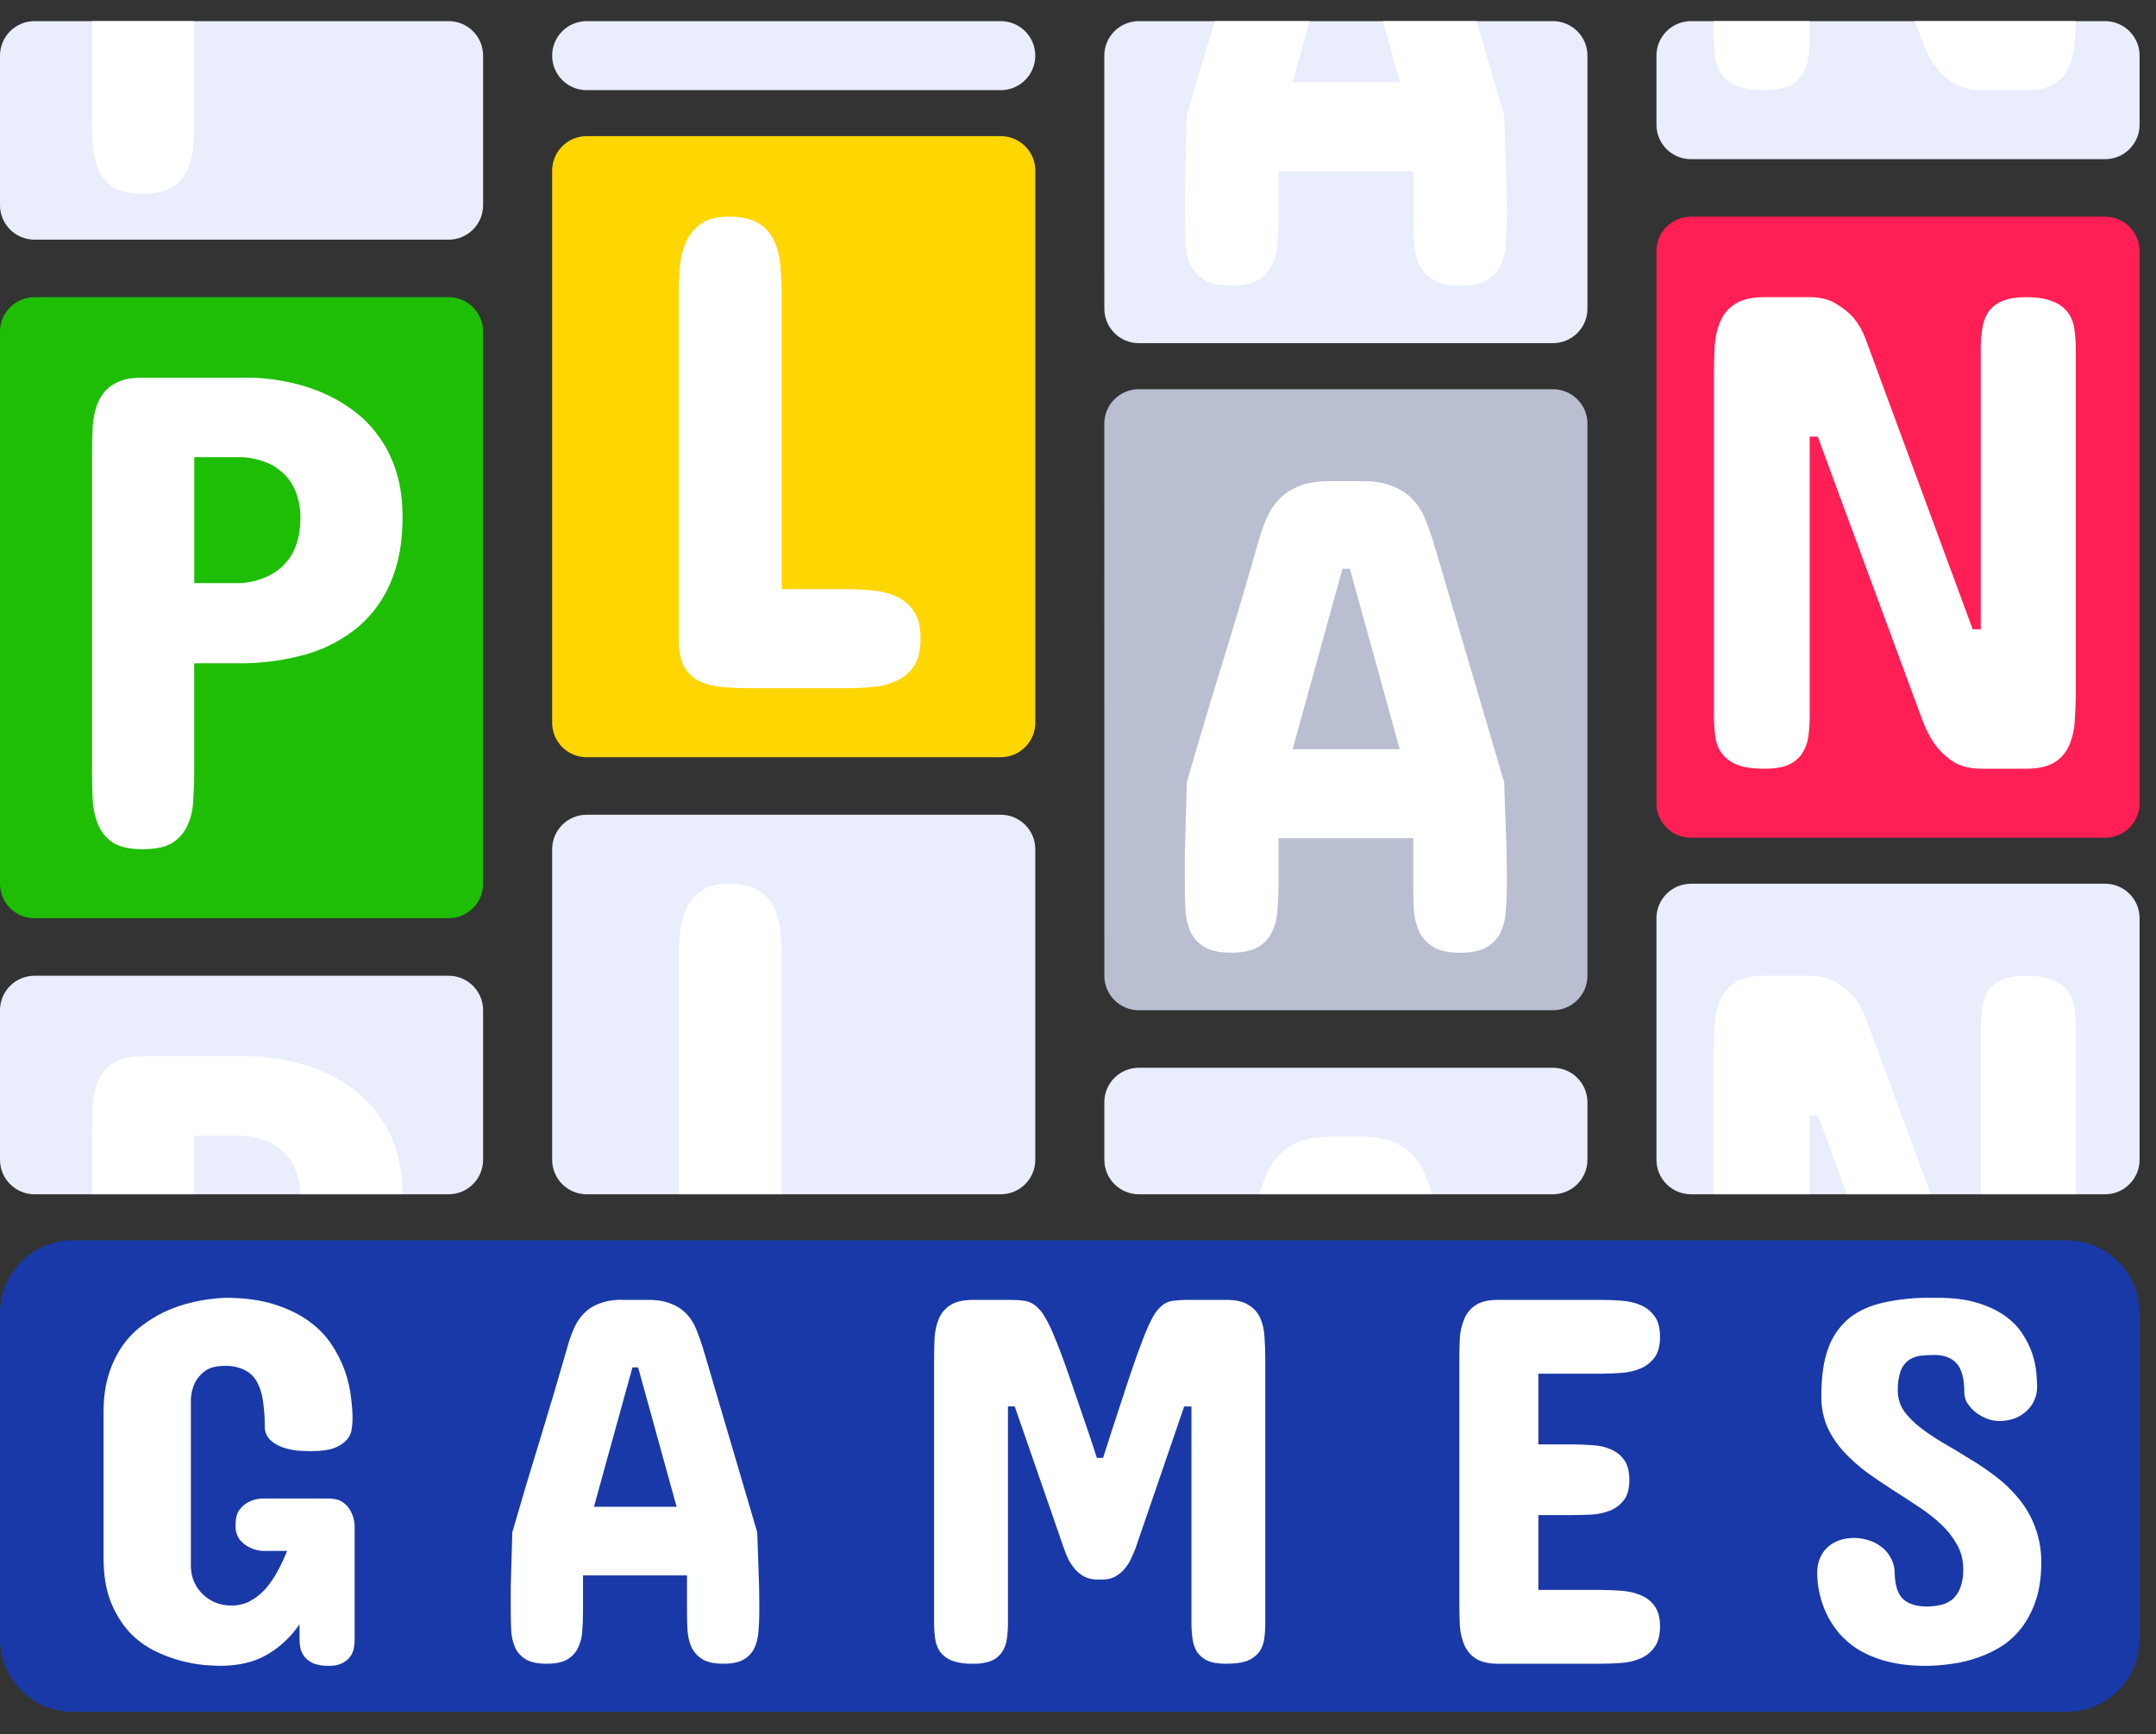
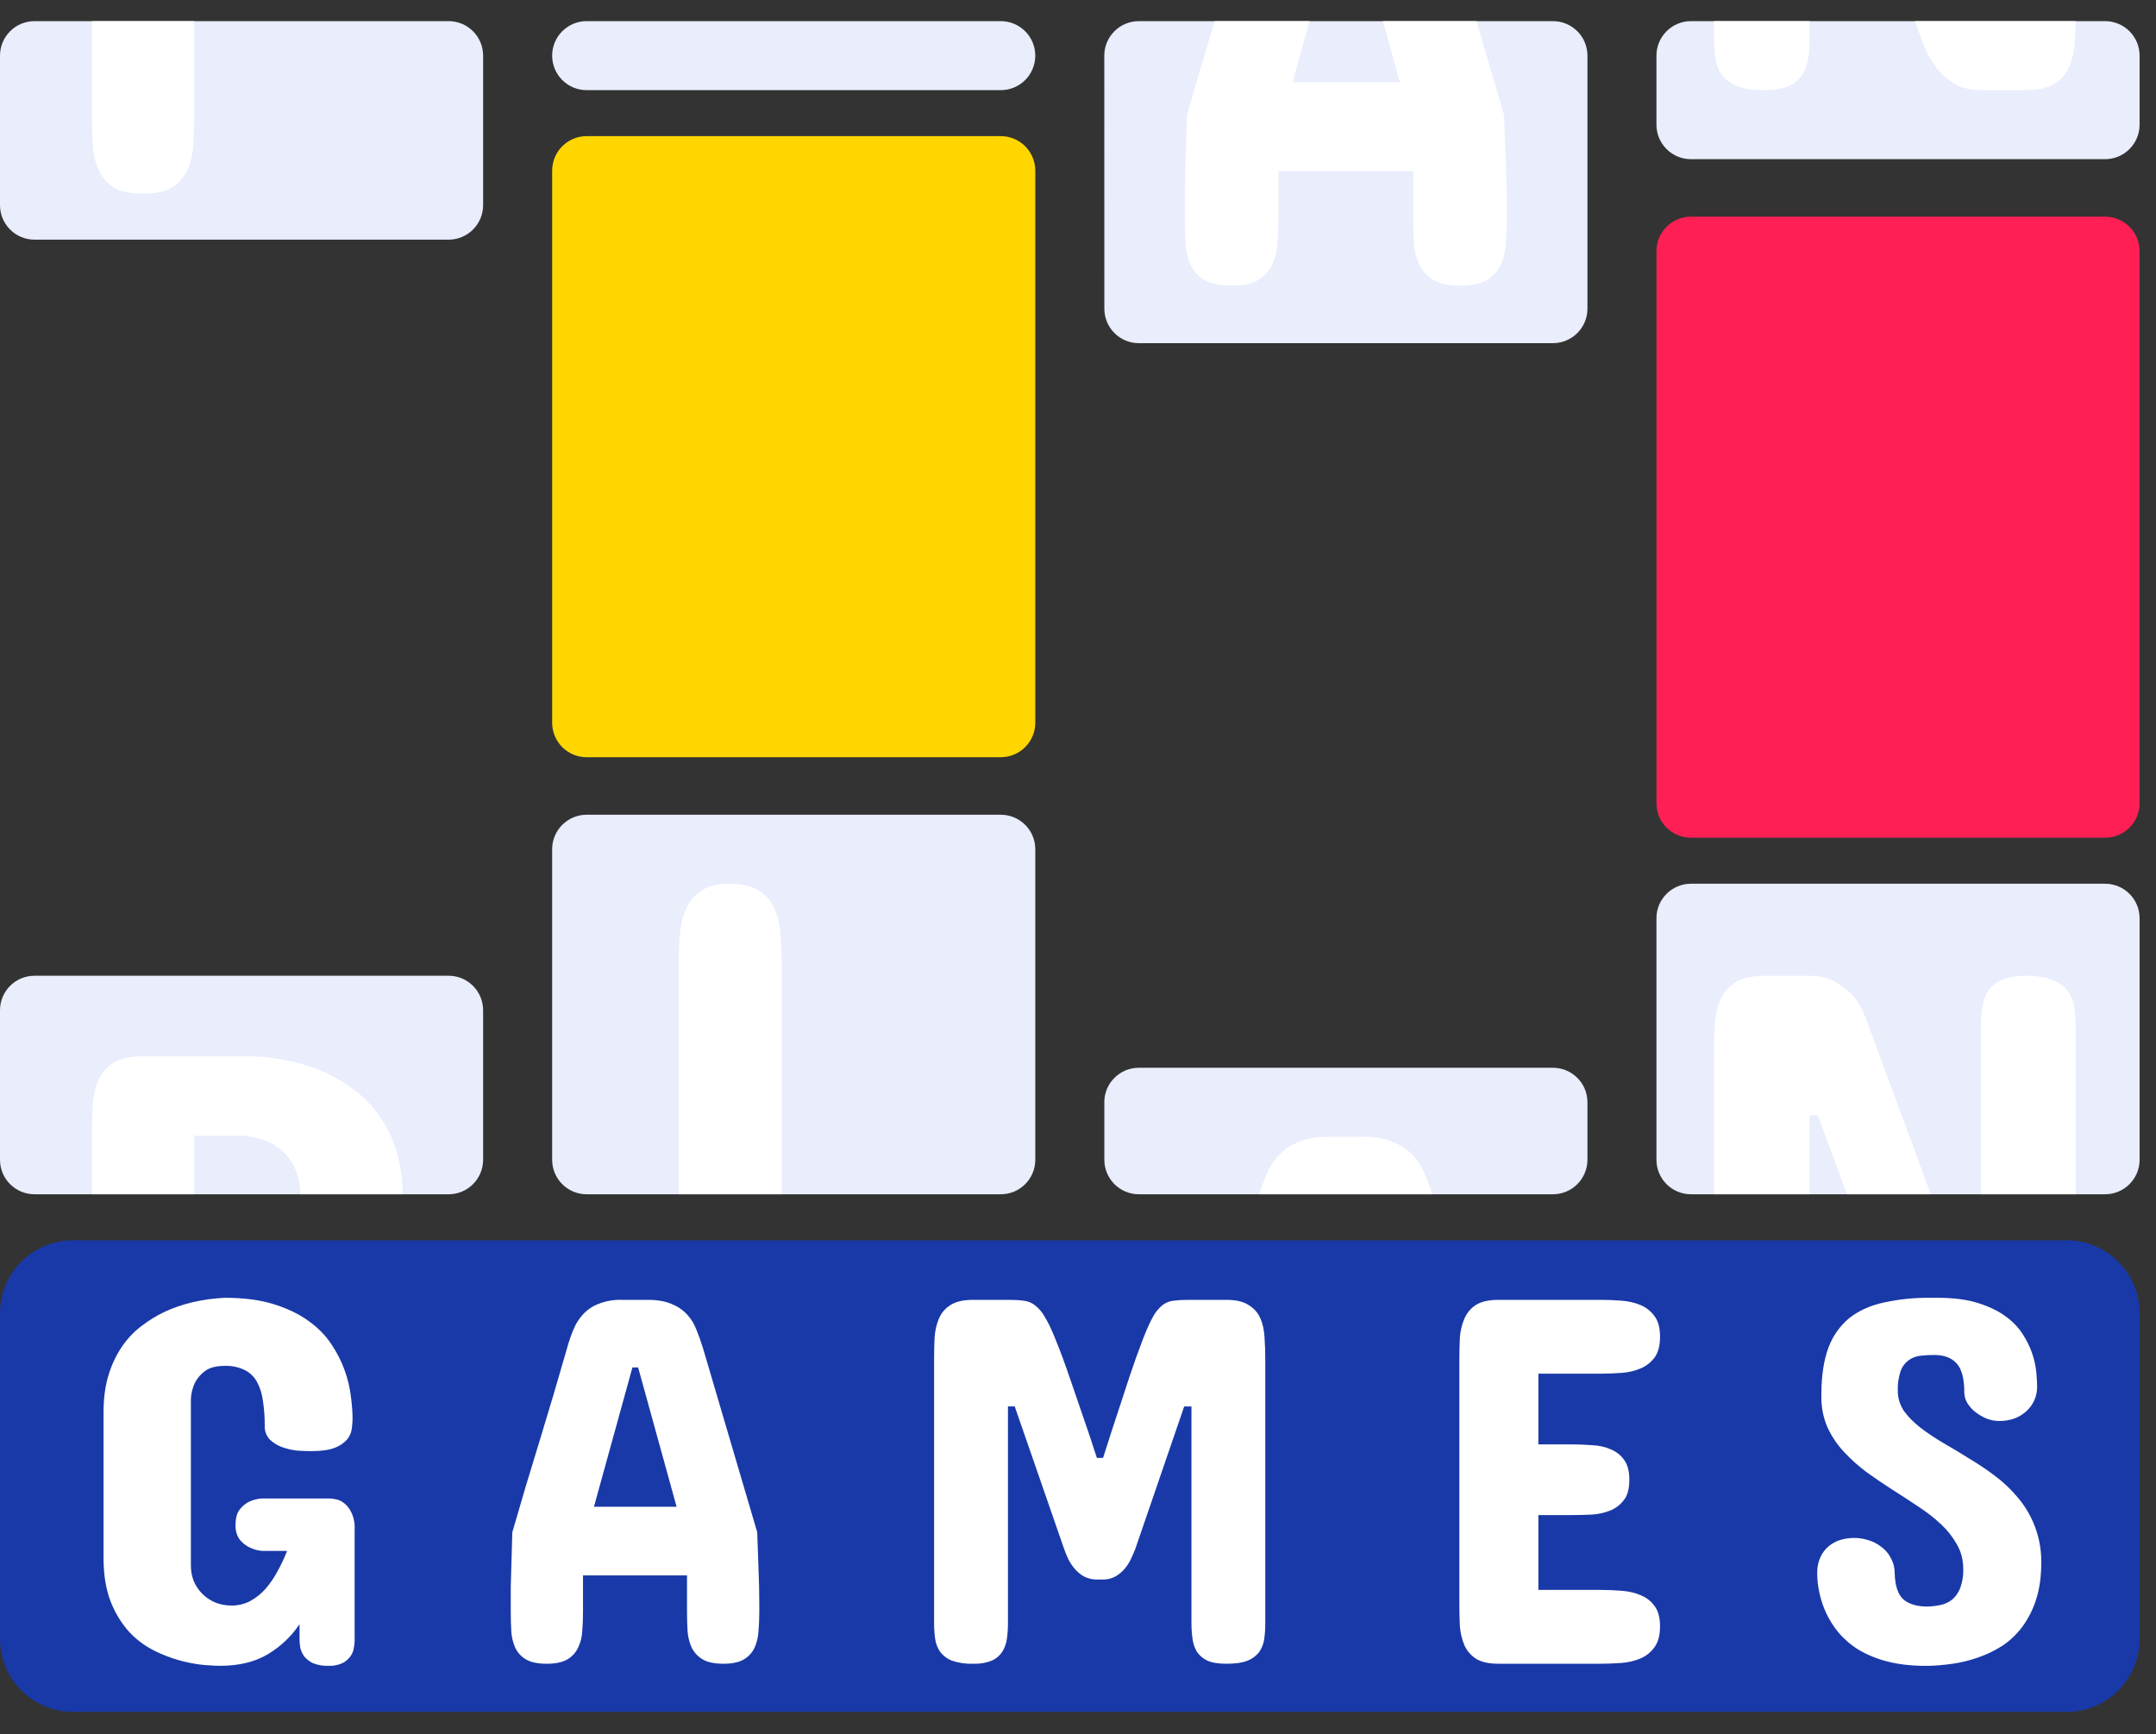
<svg xmlns="http://www.w3.org/2000/svg" width="225" height="181" viewBox="0 0 225 181" fill="none">
  <rect x="0" y="0" width="225" height="181" fill="#333333" stroke="none" />
  <g clip-path="url(#clip0_12105_12)">
-     <path d="M0 34.619C0 32.634 1.61 31.019 3.6 31.019H46.818C48.807 31.019 50.418 32.629 50.418 34.619V92.241C50.418 94.226 48.807 95.841 46.818 95.841H3.6C2.645 95.841 1.73 95.462 1.054 94.787C0.379 94.112 0 93.196 0 92.241L0 34.619Z" fill="#1EBE04" />
    <path d="M57.622 17.815C57.622 15.825 59.237 14.21 61.222 14.21H104.44C106.429 14.21 108.044 15.825 108.044 17.815V75.433C108.044 76.388 107.664 77.305 106.988 77.981C106.312 78.657 105.396 79.037 104.44 79.037H61.222C60.749 79.037 60.281 78.944 59.844 78.763C59.408 78.582 59.011 78.317 58.676 77.983C58.342 77.648 58.077 77.251 57.896 76.815C57.715 76.378 57.622 75.91 57.622 75.437V17.815Z" fill="#FFD600" />
-     <path d="M115.244 44.224C115.244 42.238 116.859 40.623 118.849 40.623H162.062C164.051 40.623 165.666 42.234 165.666 44.224V101.846C165.666 103.831 164.051 105.446 162.062 105.446H118.853C118.38 105.446 117.911 105.353 117.474 105.173C117.037 104.992 116.639 104.727 116.305 104.393C115.97 104.058 115.704 103.661 115.523 103.224C115.342 102.787 115.249 102.319 115.249 101.846L115.244 44.224Z" fill="#BABED1" />
    <path d="M172.866 26.215C172.866 24.23 174.481 22.615 176.471 22.615H219.684C221.674 22.615 223.288 24.23 223.288 26.215V83.841C223.288 85.826 221.674 87.441 219.684 87.441H176.471C175.997 87.442 175.529 87.349 175.092 87.168C174.654 86.988 174.257 86.723 173.922 86.388C173.587 86.054 173.322 85.657 173.141 85.22C172.959 84.783 172.866 84.314 172.866 83.841V26.215Z" fill="#FF1F54" />
    <path d="M0 5.806C0 3.821 1.61 2.206 3.6 2.206H46.818C48.807 2.206 50.418 3.816 50.418 5.806V21.415C50.418 23.4 48.807 25.015 46.818 25.015H3.6C2.645 25.015 1.73 24.636 1.054 23.96C0.379 23.285 0 22.37 0 21.415L0 5.806ZM57.622 5.806C57.622 3.821 59.237 2.206 61.222 2.206H104.44C104.913 2.206 105.381 2.299 105.818 2.48C106.255 2.661 106.652 2.927 106.987 3.261C107.321 3.596 107.587 3.993 107.768 4.43C107.949 4.867 108.042 5.335 108.042 5.808C108.042 6.281 107.949 6.75 107.768 7.187C107.587 7.624 107.321 8.021 106.987 8.355C106.652 8.69 106.255 8.955 105.818 9.136C105.381 9.317 104.913 9.41 104.44 9.41H61.222C60.749 9.41 60.28 9.317 59.843 9.136C59.406 8.955 59.009 8.689 58.675 8.354C58.341 8.02 58.075 7.622 57.895 7.185C57.714 6.748 57.621 6.279 57.622 5.806ZM115.244 5.806C115.244 3.821 116.859 2.206 118.849 2.206H162.062C164.051 2.206 165.666 3.816 165.666 5.806V32.219C165.666 34.205 164.051 35.819 162.062 35.819H118.853C118.38 35.82 117.911 35.727 117.474 35.547C117.037 35.366 116.639 35.101 116.305 34.766C115.97 34.432 115.704 34.035 115.523 33.598C115.342 33.161 115.249 32.692 115.249 32.219L115.244 5.806ZM172.866 5.806C172.866 3.821 174.481 2.206 176.471 2.206H219.684C221.674 2.206 223.288 3.816 223.288 5.806V13.015C223.288 15 221.674 16.615 219.684 16.615H176.471C175.997 16.616 175.529 16.523 175.092 16.342C174.654 16.162 174.257 15.896 173.922 15.562C173.587 15.228 173.322 14.831 173.141 14.394C172.959 13.957 172.866 13.488 172.866 13.015V5.806ZM0 105.446C0 103.46 1.61 101.846 3.6 101.846H46.818C48.807 101.846 50.418 103.46 50.418 105.446V121.055C50.418 123.04 48.807 124.655 46.818 124.655H3.6C2.646 124.655 1.731 124.276 1.056 123.602C0.381 122.928 0.001 122.013 0 121.059L0 105.446ZM57.622 88.641C57.622 86.656 59.237 85.041 61.222 85.041H104.44C106.429 85.041 108.044 86.652 108.044 88.641V121.055C108.044 123.04 106.429 124.655 104.44 124.655H61.222C60.267 124.655 59.352 124.275 58.676 123.6C58.001 122.925 57.622 122.009 57.622 121.055V88.641ZM115.244 115.05C115.244 113.065 116.859 111.45 118.849 111.45H162.062C164.051 111.45 165.666 113.06 165.666 115.05V121.05C165.666 122.006 165.286 122.923 164.61 123.599C163.935 124.275 163.018 124.655 162.062 124.655H118.853C118.38 124.655 117.911 124.562 117.474 124.382C117.037 124.201 116.639 123.936 116.305 123.602C115.97 123.267 115.704 122.87 115.523 122.433C115.342 121.996 115.249 121.528 115.249 121.055V115.055L115.244 115.05ZM172.866 95.841C172.866 93.856 174.481 92.241 176.471 92.241H219.684C221.674 92.241 223.288 93.856 223.288 95.841V121.055C223.288 123.04 221.674 124.655 219.684 124.655H176.471C175.997 124.655 175.529 124.562 175.092 124.382C174.654 124.201 174.257 123.936 173.922 123.602C173.587 123.267 173.322 122.87 173.141 122.433C172.959 121.996 172.866 121.528 172.866 121.055V95.841Z" fill="#E9EDFC" />
-     <path d="M70.827 30.701C70.827 29.696 70.871 28.707 70.968 27.746C71.056 26.788 71.277 25.932 71.629 25.182C71.996 24.41 72.525 23.788 73.218 23.316C73.915 22.849 74.872 22.615 76.099 22.615C77.418 22.615 78.446 22.849 79.187 23.321C79.924 23.788 80.466 24.41 80.815 25.182C81.159 25.932 81.366 26.788 81.437 27.75C81.529 28.707 81.578 29.691 81.578 30.701V61.496H88.372C89.321 61.496 90.256 61.544 91.182 61.641C92.109 61.73 92.925 61.955 93.644 62.303C94.381 62.656 94.968 63.172 95.409 63.856C95.85 64.535 96.071 65.462 96.071 66.635C96.071 67.826 95.85 68.775 95.409 69.481C94.978 70.152 94.366 70.687 93.644 71.025C92.87 71.394 92.036 71.621 91.182 71.696C90.256 71.784 89.321 71.832 88.372 71.832H78.525C77.437 71.84 76.349 71.794 75.265 71.696C74.42 71.63 73.597 71.402 72.838 71.025C72.194 70.677 71.673 70.137 71.347 69.481C71.003 68.775 70.827 67.826 70.827 66.631V30.701ZM20.268 69.234V80.625C20.268 81.635 20.232 82.619 20.162 83.581C20.118 84.538 19.919 85.394 19.566 86.144C19.236 86.899 18.685 87.537 17.987 87.975C17.263 88.416 16.222 88.637 14.868 88.637C13.557 88.637 12.538 88.416 11.815 87.975C11.132 87.529 10.595 86.892 10.271 86.144C9.928 85.328 9.727 84.46 9.675 83.576C9.631 82.619 9.604 81.635 9.604 80.625V47.435C9.604 46.429 9.627 45.446 9.675 44.484C9.746 43.522 9.94 42.666 10.271 41.916C10.591 41.176 11.13 40.551 11.815 40.125C12.538 39.657 13.557 39.419 14.868 39.419H26.444C29.343 39.56 31.937 40.169 34.231 41.25C35.21 41.718 36.159 42.304 37.072 43.006C38.007 43.712 38.837 44.577 39.56 45.609C40.31 46.619 40.906 47.824 41.352 49.227C41.793 50.612 42.013 52.218 42.013 54.049C42.013 56.554 41.616 58.756 40.822 60.657C40.084 62.486 38.919 64.112 37.425 65.4C35.833 66.731 33.98 67.713 31.985 68.285C29.635 68.948 27.201 69.268 24.759 69.234H20.268ZM25.041 60.869C26.21 60.799 27.26 60.516 28.196 60.022C29.084 59.557 29.834 58.866 30.371 58.019C30.693 57.486 30.931 56.905 31.077 56.299C31.262 55.637 31.355 54.887 31.355 54.049C31.355 53.25 31.262 52.557 31.072 51.975C30.937 51.426 30.713 50.904 30.41 50.426C30.15 50.007 29.829 49.628 29.457 49.301C29.123 49.007 28.759 48.746 28.372 48.525C27.439 48.068 26.426 47.794 25.39 47.718H20.272V60.865H25.037L25.041 60.869ZM134.899 78.207H146.078L140.872 59.369H140.1L134.899 78.207ZM156.975 81.653C157.019 83.25 157.081 84.874 157.152 86.541C157.222 88.204 157.257 89.81 157.257 91.359V92.413C157.257 93.305 157.222 94.169 157.152 95.016C157.107 95.837 156.931 96.582 156.622 97.266C156.314 97.926 155.812 98.477 155.184 98.846C154.527 99.243 153.6 99.446 152.404 99.446C151.187 99.446 150.252 99.243 149.594 98.846C148.96 98.472 148.447 97.924 148.116 97.266C147.798 96.555 147.608 95.793 147.556 95.016C147.508 94.149 147.484 93.281 147.485 92.413V87.485H133.421V92.409C133.421 93.3 133.385 94.165 133.315 95.012C133.271 95.85 133.081 96.6 132.755 97.262C132.445 97.922 131.941 98.473 131.312 98.841C130.655 99.238 129.719 99.441 128.502 99.441C127.28 99.441 126.34 99.238 125.687 98.841C125.057 98.473 124.554 97.922 124.244 97.262C123.931 96.551 123.752 95.788 123.715 95.012C123.671 94.165 123.649 93.3 123.649 92.409V89.034C123.718 86.572 123.789 84.11 123.86 81.649C125.03 77.572 126.26 73.447 127.549 69.274C128.841 65.082 130.072 60.935 131.241 56.832C131.469 55.983 131.75 55.149 132.084 54.335C132.415 53.515 132.847 52.809 133.385 52.222C133.924 51.613 134.621 51.137 135.459 50.784C136.306 50.409 137.382 50.219 138.693 50.219H142.209C143.502 50.219 144.565 50.409 145.412 50.784C146.277 51.137 146.978 51.613 147.521 52.222C148.059 52.809 148.482 53.515 148.787 54.335C149.113 55.13 149.405 55.963 149.665 56.828L156.975 81.653ZM205.871 65.682H206.713V36.503C206.713 35.753 206.757 35.047 206.855 34.394C206.947 33.715 207.15 33.128 207.455 32.634C207.804 32.123 208.291 31.721 208.857 31.474C209.493 31.169 210.349 31.019 211.425 31.019C212.621 31.019 213.56 31.169 214.24 31.474C214.867 31.7 215.415 32.103 215.819 32.634C216.184 33.157 216.414 33.761 216.49 34.394C216.578 35.047 216.631 35.753 216.631 36.503V72.15C216.631 73.182 216.591 74.18 216.525 75.141C216.492 76.035 216.301 76.917 215.96 77.744C215.65 78.5 215.11 79.139 214.416 79.571C213.71 80.012 212.713 80.237 211.425 80.237H206.784C205.681 80.237 204.755 80.025 204.005 79.606C203.309 79.187 202.692 78.651 202.178 78.022C201.704 77.416 201.304 76.756 200.987 76.055C200.748 75.487 200.524 74.913 200.316 74.334L189.697 45.569H188.859V74.753C188.859 75.503 188.81 76.218 188.713 76.897C188.635 77.511 188.42 78.099 188.082 78.618C187.739 79.144 187.25 79.559 186.675 79.813C186.066 80.096 185.219 80.237 184.143 80.237C182.925 80.237 181.963 80.096 181.262 79.813C180.635 79.568 180.087 79.156 179.678 78.622C179.319 78.11 179.091 77.518 179.012 76.897C178.916 76.186 178.869 75.47 178.871 74.753V39.106C178.871 38.096 178.893 37.112 178.941 36.15C179.012 35.166 179.21 34.297 179.537 33.547C179.85 32.792 180.392 32.153 181.085 31.721C181.813 31.253 182.832 31.015 184.143 31.015H188.784C189.957 31.015 190.906 31.253 191.634 31.721C192.384 32.162 192.993 32.66 193.46 33.199C193.977 33.83 194.387 34.557 194.691 35.378L205.871 65.682Z" fill="white" />
    <path d="M215.678 129.459H7.61C3.406 129.459 0 132.865 0 137.069V171.066C0 175.271 3.406 178.677 7.61 178.677H215.678C219.882 178.677 223.288 175.271 223.288 171.066V137.069C223.288 132.865 219.878 129.459 215.678 129.459Z" fill="#1939A8" />
    <path d="M198.053 145.227C198.063 145.962 198.289 146.678 198.702 147.287C199.138 147.883 199.699 148.452 200.387 148.994C201.093 149.537 201.887 150.071 202.769 150.596C203.66 151.103 204.565 151.646 205.487 152.228C206.427 152.784 207.34 153.402 208.222 154.068C209.106 154.732 209.908 155.497 210.613 156.349C212.147 158.175 213 160.476 213.027 162.86V163.077C213.027 164.559 212.85 165.856 212.484 166.959C212.163 167.98 211.677 168.941 211.046 169.805C210.45 170.599 209.753 171.26 208.959 171.785C208.165 172.293 207.322 172.699 206.435 173.003C205.573 173.31 204.682 173.529 203.775 173.656C202.893 173.784 202.05 173.855 201.252 173.877H200.987C199.443 173.877 198.097 173.718 196.941 173.413C195.892 173.151 194.886 172.74 193.955 172.191C193.17 171.707 192.466 171.102 191.868 170.4C191.35 169.77 190.913 169.078 190.566 168.34C189.974 167.044 189.659 165.639 189.64 164.215C189.64 163.584 189.75 163.033 189.966 162.56C190.16 162.123 190.447 161.735 190.809 161.422C191.167 161.117 191.583 160.886 192.031 160.743C192.977 160.453 193.988 160.453 194.934 160.743C195.425 160.881 195.884 161.111 196.288 161.422C196.71 161.716 197.054 162.106 197.294 162.56C197.575 163.048 197.724 163.6 197.727 164.162C197.762 165.516 198.071 166.447 198.653 166.955C199.227 167.44 200.06 167.687 201.146 167.687C201.648 167.674 202.147 167.61 202.637 167.497C203.077 167.386 203.485 167.173 203.828 166.875C204.171 166.543 204.433 166.135 204.591 165.684C204.805 165.074 204.905 164.429 204.887 163.783C204.887 162.843 204.671 161.991 204.238 161.233C203.801 160.444 203.243 159.73 202.584 159.115C201.854 158.431 201.064 157.813 200.224 157.271C199.329 156.668 198.424 156.08 197.51 155.506C196.592 154.912 195.687 154.297 194.797 153.662C193.949 153.028 193.159 152.319 192.437 151.544C191.74 150.797 191.164 149.945 190.73 149.021C190.298 148.028 190.076 146.957 190.077 145.875V145.443C190.094 143.506 190.346 141.896 190.835 140.612C191.284 139.414 192.042 138.356 193.032 137.546C194.012 136.787 195.203 136.253 196.615 135.949C198.209 135.603 199.837 135.439 201.468 135.459H202.174C203.841 135.459 205.249 135.635 206.409 136.002C207.565 136.363 208.527 136.822 209.285 137.383C210.062 137.943 210.666 138.578 211.103 139.28C211.895 140.484 212.38 141.864 212.515 143.299C212.568 143.894 212.594 144.375 212.594 144.737C212.6 145.23 212.498 145.718 212.296 146.167C212.094 146.617 211.797 147.017 211.425 147.34C211.06 147.66 210.638 147.909 210.181 148.072C209.684 148.24 209.162 148.324 208.637 148.319C208.19 148.317 207.748 148.233 207.331 148.072C206.914 147.901 206.522 147.674 206.166 147.397C205.835 147.139 205.55 146.825 205.324 146.471C205.118 146.147 205.005 145.773 204.997 145.39C204.997 143.903 204.728 142.875 204.185 142.297C203.656 141.715 202.884 141.428 201.847 141.428C201.362 141.428 200.881 141.455 200.413 141.508C199.974 141.557 199.554 141.717 199.191 141.971C198.812 142.254 198.521 142.64 198.353 143.083C198.125 143.773 198.024 144.5 198.053 145.227ZM167.003 135.675C167.727 135.675 168.459 135.702 169.2 135.759C169.941 135.812 170.612 135.966 171.207 136.218C171.795 136.464 172.302 136.869 172.672 137.387C173.052 137.894 173.241 138.605 173.241 139.531C173.241 140.453 173.052 141.177 172.668 141.697C172.292 142.202 171.788 142.597 171.207 142.84C170.568 143.102 169.89 143.257 169.2 143.299C168.469 143.353 167.736 143.381 167.003 143.383H160.544V150.759H163.963C164.687 150.759 165.41 150.79 166.134 150.843C166.875 150.878 167.528 151.019 168.088 151.275C168.657 151.501 169.147 151.887 169.5 152.387C169.857 152.877 170.038 153.565 170.038 154.452C170.038 155.356 169.862 156.049 169.496 156.538C169.132 157.028 168.645 157.412 168.084 157.65C167.462 157.9 166.803 158.047 166.134 158.087C165.411 158.122 164.687 158.14 163.963 158.14H160.544V165.949H167.003C167.727 165.949 168.459 165.98 169.2 166.037C169.941 166.09 170.612 166.244 171.207 166.496C171.795 166.726 172.304 167.121 172.672 167.634C173.052 168.141 173.241 168.847 173.241 169.752C173.241 170.691 173.043 171.424 172.646 171.949C172.275 172.465 171.768 172.869 171.181 173.113C170.542 173.377 169.864 173.534 169.174 173.577C168.451 173.63 167.727 173.656 167.003 173.656H156.371C155.356 173.656 154.566 173.48 154.006 173.113C153.48 172.769 153.065 172.278 152.815 171.702C152.551 171.064 152.395 170.387 152.352 169.699C152.316 168.953 152.299 168.199 152.299 167.418V141.918C152.299 141.137 152.316 140.378 152.352 139.637C152.392 138.955 152.549 138.285 152.815 137.656C153.059 137.069 153.474 136.568 154.006 136.218C154.566 135.856 155.356 135.675 156.366 135.675H167.003ZM114.521 164.868C114.052 164.879 113.587 164.776 113.166 164.568C112.807 164.372 112.484 164.115 112.213 163.809C111.938 163.496 111.701 163.151 111.507 162.781C111.335 162.418 111.181 162.045 111.049 161.665L105.896 146.797H105.19V169.43C105.19 170.003 105.15 170.546 105.08 171.053C105.017 171.536 104.852 171.999 104.594 172.412C104.328 172.818 103.949 173.139 103.505 173.334C102.884 173.576 102.22 173.686 101.554 173.656C100.798 173.686 100.043 173.575 99.327 173.33C98.844 173.141 98.423 172.823 98.109 172.412C97.834 172.005 97.657 171.54 97.593 171.053C97.517 170.514 97.481 169.97 97.482 169.425V141.86C97.482 141.084 97.5 140.325 97.535 139.584C97.593 138.843 97.747 138.181 97.999 137.599C98.246 137.028 98.662 136.546 99.19 136.218C99.754 135.856 100.54 135.675 101.554 135.675H105.243C105.86 135.675 106.372 135.702 106.787 135.759C107.221 135.794 107.636 135.953 107.982 136.218C108.418 136.556 108.779 136.981 109.041 137.466C109.403 138.044 109.791 138.869 110.206 139.937C110.643 140.983 111.137 142.333 111.697 143.978C112.262 145.606 112.946 147.613 113.762 150L114.468 152.171H115.116L115.985 149.458C116.727 147.181 117.362 145.253 117.882 143.678C118.312 142.374 118.773 141.081 119.268 139.8C119.665 138.768 120.018 137.983 120.327 137.44C120.575 136.97 120.916 136.554 121.328 136.218C121.666 135.956 122.072 135.797 122.497 135.759C123.001 135.699 123.508 135.671 124.015 135.675H127.977C128.991 135.675 129.768 135.856 130.31 136.218C130.871 136.562 131.281 137.025 131.532 137.603C131.784 138.181 131.93 138.838 131.965 139.584C132.018 140.325 132.044 141.084 132.044 141.86V169.425C132.044 170.003 132.009 170.546 131.938 171.053C131.874 171.54 131.697 172.005 131.422 172.412C131.107 172.826 130.684 173.145 130.2 173.334C129.657 173.55 128.921 173.656 127.977 173.656C127.147 173.656 126.485 173.55 125.996 173.33C125.559 173.125 125.185 172.808 124.91 172.412C124.669 171.994 124.513 171.532 124.452 171.053C124.376 170.514 124.34 169.97 124.341 169.425V146.802H123.582L118.482 161.669C118.337 162.027 118.174 162.397 117.997 162.781C117.818 163.154 117.588 163.5 117.313 163.809C117.043 164.115 116.722 164.372 116.365 164.568C115.964 164.777 115.516 164.88 115.063 164.868H114.521ZM61.985 157.271H70.61L66.596 142.73H66L61.985 157.271ZM79.024 159.931C79.059 161.162 79.103 162.419 79.156 163.703C79.213 164.983 79.24 166.222 79.24 167.418V168.23C79.24 168.918 79.213 169.588 79.156 170.241C79.128 170.839 78.991 171.427 78.75 171.975C78.512 172.486 78.124 172.912 77.638 173.197C77.131 173.506 76.416 173.656 75.494 173.656C74.555 173.656 73.831 173.502 73.324 173.197C72.835 172.908 72.439 172.483 72.185 171.975C71.94 171.426 71.793 170.837 71.753 170.237C71.715 169.568 71.696 168.899 71.696 168.23V164.435H60.843V168.23C60.843 168.918 60.816 169.588 60.763 170.241C60.74 170.843 60.593 171.433 60.331 171.975C60.093 172.486 59.705 172.912 59.219 173.197C58.712 173.506 57.984 173.656 57.049 173.656C56.109 173.656 55.385 173.502 54.878 173.197C54.392 172.912 54.004 172.486 53.766 171.975C53.524 171.426 53.385 170.837 53.356 170.237C53.32 169.568 53.302 168.899 53.303 168.23V165.627L53.356 163.703L53.413 161.775L53.466 159.931C54.371 156.781 55.319 153.6 56.316 150.38C57.309 147.141 58.257 143.938 59.162 140.775C59.343 140.109 59.559 139.465 59.815 138.852C60.066 138.216 60.402 137.674 60.816 137.219C61.258 136.733 61.806 136.354 62.418 136.112C63.211 135.795 64.061 135.647 64.915 135.675H67.628C68.621 135.675 69.446 135.821 70.099 136.112C70.719 136.351 71.275 136.732 71.722 137.224C72.141 137.674 72.463 138.216 72.702 138.852C72.953 139.469 73.178 140.109 73.381 140.775L79.024 159.931ZM37.015 171.159C37.015 171.397 36.984 171.666 36.931 171.975C36.889 172.298 36.768 172.606 36.578 172.871C36.368 173.168 36.09 173.41 35.766 173.577C35.31 173.795 34.807 173.897 34.302 173.872C33.745 173.897 33.189 173.805 32.669 173.603C32.316 173.437 32.003 173.196 31.752 172.897C31.56 172.627 31.421 172.323 31.341 172.002C31.291 171.725 31.264 171.445 31.262 171.163V169.531C30.395 170.815 29.255 171.891 27.922 172.681C26.585 173.475 24.931 173.872 22.959 173.872C22.615 173.872 22.081 173.846 21.357 173.793C19.535 173.622 17.76 173.117 16.121 172.302C15.136 171.811 14.245 171.149 13.491 170.347C12.666 169.422 12.013 168.357 11.563 167.202C11.06 165.935 10.805 164.396 10.805 162.587V147.397C10.805 145.91 10.985 144.6 11.347 143.462C11.667 142.411 12.143 141.415 12.759 140.506C13.354 139.655 14.034 138.949 14.793 138.388C15.519 137.83 16.301 137.348 17.127 136.95C18.971 136.081 21.079 135.583 23.449 135.459C25.456 135.459 27.172 135.684 28.602 136.138C30.031 136.588 31.244 137.175 32.237 137.903C33.234 138.622 34.028 139.447 34.624 140.369C35.72 142.01 36.408 143.888 36.631 145.849C36.741 146.718 36.794 147.468 36.794 148.099C36.794 148.372 36.768 148.708 36.715 149.105C36.667 149.511 36.507 149.896 36.252 150.216C35.899 150.618 35.451 150.926 34.95 151.112C34.372 151.346 33.538 151.465 32.453 151.465C32.074 151.465 31.606 151.447 31.041 151.412C30.505 151.359 29.978 151.24 29.471 151.059C28.986 150.89 28.543 150.621 28.169 150.269C27.984 150.075 27.841 149.844 27.747 149.593C27.654 149.341 27.613 149.073 27.627 148.805C27.634 147.933 27.571 147.063 27.437 146.202C27.355 145.508 27.142 144.836 26.81 144.221C26.52 143.693 26.075 143.267 25.535 142.999C24.886 142.687 24.169 142.538 23.449 142.566C22.562 142.566 21.874 142.747 21.384 143.109C20.955 143.423 20.604 143.83 20.356 144.3C20.092 144.843 19.944 145.435 19.919 146.038V163.403C19.916 163.96 20.017 164.512 20.219 165.031C20.645 166.032 21.442 166.829 22.443 167.255C22.972 167.475 23.537 167.581 24.154 167.581C24.833 167.59 25.503 167.431 26.105 167.118C26.707 166.788 27.249 166.356 27.706 165.843C28.178 165.3 28.593 164.696 28.954 164.025C29.334 163.337 29.669 162.622 29.96 161.881H27.353C26.869 161.839 26.398 161.701 25.968 161.475C25.586 161.279 25.252 161.002 24.988 160.663C24.694 160.222 24.551 159.697 24.582 159.168C24.582 158.484 24.715 157.959 24.988 157.597C25.246 157.246 25.581 156.959 25.968 156.759C26.4 156.551 26.869 156.431 27.349 156.406H34.407C34.531 156.406 34.73 156.428 34.999 156.485C35.317 156.533 35.616 156.664 35.868 156.865C36.177 157.081 36.441 157.408 36.657 157.84C36.922 158.389 37.043 158.996 37.01 159.605V171.163L37.015 171.159ZM9.604 2.206V12.199C9.604 13.205 9.627 14.188 9.675 15.155C9.746 16.112 9.94 16.963 10.271 17.713C10.597 18.463 11.109 19.077 11.815 19.544C12.538 19.99 13.557 20.215 14.868 20.215C16.222 20.215 17.263 19.994 17.987 19.544C18.685 19.108 19.235 18.471 19.566 17.718C19.919 16.968 20.118 16.112 20.162 15.15C20.232 14.188 20.268 13.209 20.268 12.194V2.206H9.604ZM126.768 2.206C125.762 5.51 124.791 8.78 123.856 12.027L123.79 14.418L123.719 16.915L123.649 19.412V22.787C123.649 23.678 123.671 24.543 123.719 25.39C123.763 26.206 123.94 26.956 124.249 27.64C124.557 28.3 125.058 28.851 125.687 29.219C126.349 29.616 127.28 29.815 128.502 29.815C129.719 29.815 130.659 29.616 131.312 29.219C131.942 28.85 132.445 28.298 132.755 27.636C133.081 26.983 133.271 26.233 133.315 25.386C133.39 24.547 133.421 23.678 133.421 22.782V17.868H147.485V22.791C147.485 23.683 147.507 24.547 147.556 25.394C147.627 26.233 147.812 26.983 148.116 27.644C148.447 28.302 148.96 28.85 149.594 29.224C150.252 29.621 151.187 29.819 152.409 29.819C153.6 29.819 154.527 29.621 155.188 29.224C155.817 28.854 156.318 28.301 156.627 27.64C156.931 26.96 157.107 26.21 157.156 25.39C157.224 24.524 157.258 23.656 157.257 22.787V21.737C157.257 20.188 157.222 18.582 157.152 16.919C157.083 15.29 157.024 13.661 156.975 12.031L154.09 2.206H144.322L146.087 8.581H134.903L136.668 2.206H126.772H126.768ZM178.871 2.206V3.927C178.871 4.677 178.915 5.391 179.012 6.071C179.091 6.69 179.32 7.28 179.678 7.791C180.031 8.285 180.56 8.683 181.262 8.987C181.968 9.269 182.925 9.41 184.143 9.41C185.224 9.41 186.066 9.269 186.675 8.987C187.248 8.731 187.736 8.318 188.082 7.796C188.42 7.276 188.636 6.686 188.713 6.071C188.81 5.359 188.857 4.641 188.854 3.922V2.206H178.871ZM199.84 2.206L200.316 3.503C200.479 3.971 200.704 4.544 200.982 5.224C201.291 5.903 201.688 6.56 202.182 7.196C202.672 7.805 203.285 8.33 204.009 8.775C204.759 9.199 205.685 9.41 206.788 9.41H211.425C212.713 9.41 213.71 9.19 214.416 8.74C215.11 8.308 215.65 7.669 215.96 6.913C216.291 6.141 216.477 5.272 216.525 4.31C216.574 3.627 216.605 2.925 216.622 2.206H199.84ZM70.968 97.377C70.875 98.334 70.827 99.318 70.827 100.328V124.655H81.578V100.328C81.578 99.318 81.534 98.334 81.437 97.372C81.386 96.487 81.175 95.619 80.815 94.809C80.47 94.039 79.901 93.39 79.182 92.947C78.446 92.475 77.418 92.241 76.099 92.241C74.872 92.241 73.915 92.475 73.222 92.947C72.531 93.412 71.979 94.055 71.625 94.809C71.281 95.559 71.06 96.415 70.963 97.377H70.968ZM149.48 124.655H131.418C131.612 124.006 131.837 123.375 132.088 122.766C132.415 121.946 132.847 121.24 133.39 120.658C133.961 120.024 134.671 119.53 135.463 119.215C136.306 118.84 137.382 118.65 138.697 118.65H142.213C143.502 118.65 144.569 118.84 145.412 119.215C146.281 119.568 146.982 120.049 147.521 120.658C148.059 121.24 148.482 121.946 148.787 122.766C149.038 123.375 149.268 124.002 149.48 124.655ZM188.854 124.655H178.871V109.933C178.871 108.922 178.893 107.938 178.941 106.977C179.012 105.993 179.21 105.124 179.537 104.374C179.85 103.618 180.392 102.98 181.085 102.547C181.813 102.08 182.832 101.846 184.143 101.846H188.784C189.957 101.846 190.906 102.08 191.634 102.552C192.384 102.993 192.993 103.487 193.46 104.025C193.977 104.66 194.387 105.384 194.691 106.205L201.499 124.655H192.746L189.702 116.405H188.854V124.655ZM42.018 124.655C42.027 123.098 41.803 121.548 41.352 120.058C40.96 118.76 40.355 117.538 39.56 116.44C38.873 115.447 38.033 114.568 37.072 113.837C36.19 113.151 35.238 112.561 34.231 112.077C31.937 111 29.343 110.391 26.444 110.25H14.868C13.557 110.25 12.538 110.484 11.815 110.956C11.13 111.382 10.591 112.007 10.271 112.747C9.944 113.497 9.741 114.353 9.675 115.31C9.631 116.272 9.604 117.256 9.604 118.266V124.655H20.268V118.549H25.39C26.493 118.637 27.481 118.91 28.372 119.356C28.747 119.568 29.109 119.824 29.457 120.128C29.81 120.437 30.124 120.808 30.406 121.253C30.688 121.677 30.909 122.193 31.072 122.797C31.244 123.331 31.337 123.949 31.35 124.655H42.018ZM216.631 124.655H206.713V107.33C206.713 106.58 206.762 105.874 206.855 105.221C206.952 104.541 207.15 103.955 207.455 103.465C207.781 102.971 208.249 102.583 208.862 102.305C209.493 101.996 210.349 101.846 211.425 101.846C212.621 101.846 213.56 102 214.24 102.305C214.946 102.583 215.471 102.971 215.819 103.465C216.183 103.986 216.413 104.589 216.49 105.221C216.582 105.878 216.631 106.58 216.631 107.33V124.655Z" fill="white" />
  </g>
  <defs>
    <clipPath id="clip0_12105_12">
      <rect width="225" height="180.882" fill="white" />
    </clipPath>
  </defs>
</svg>